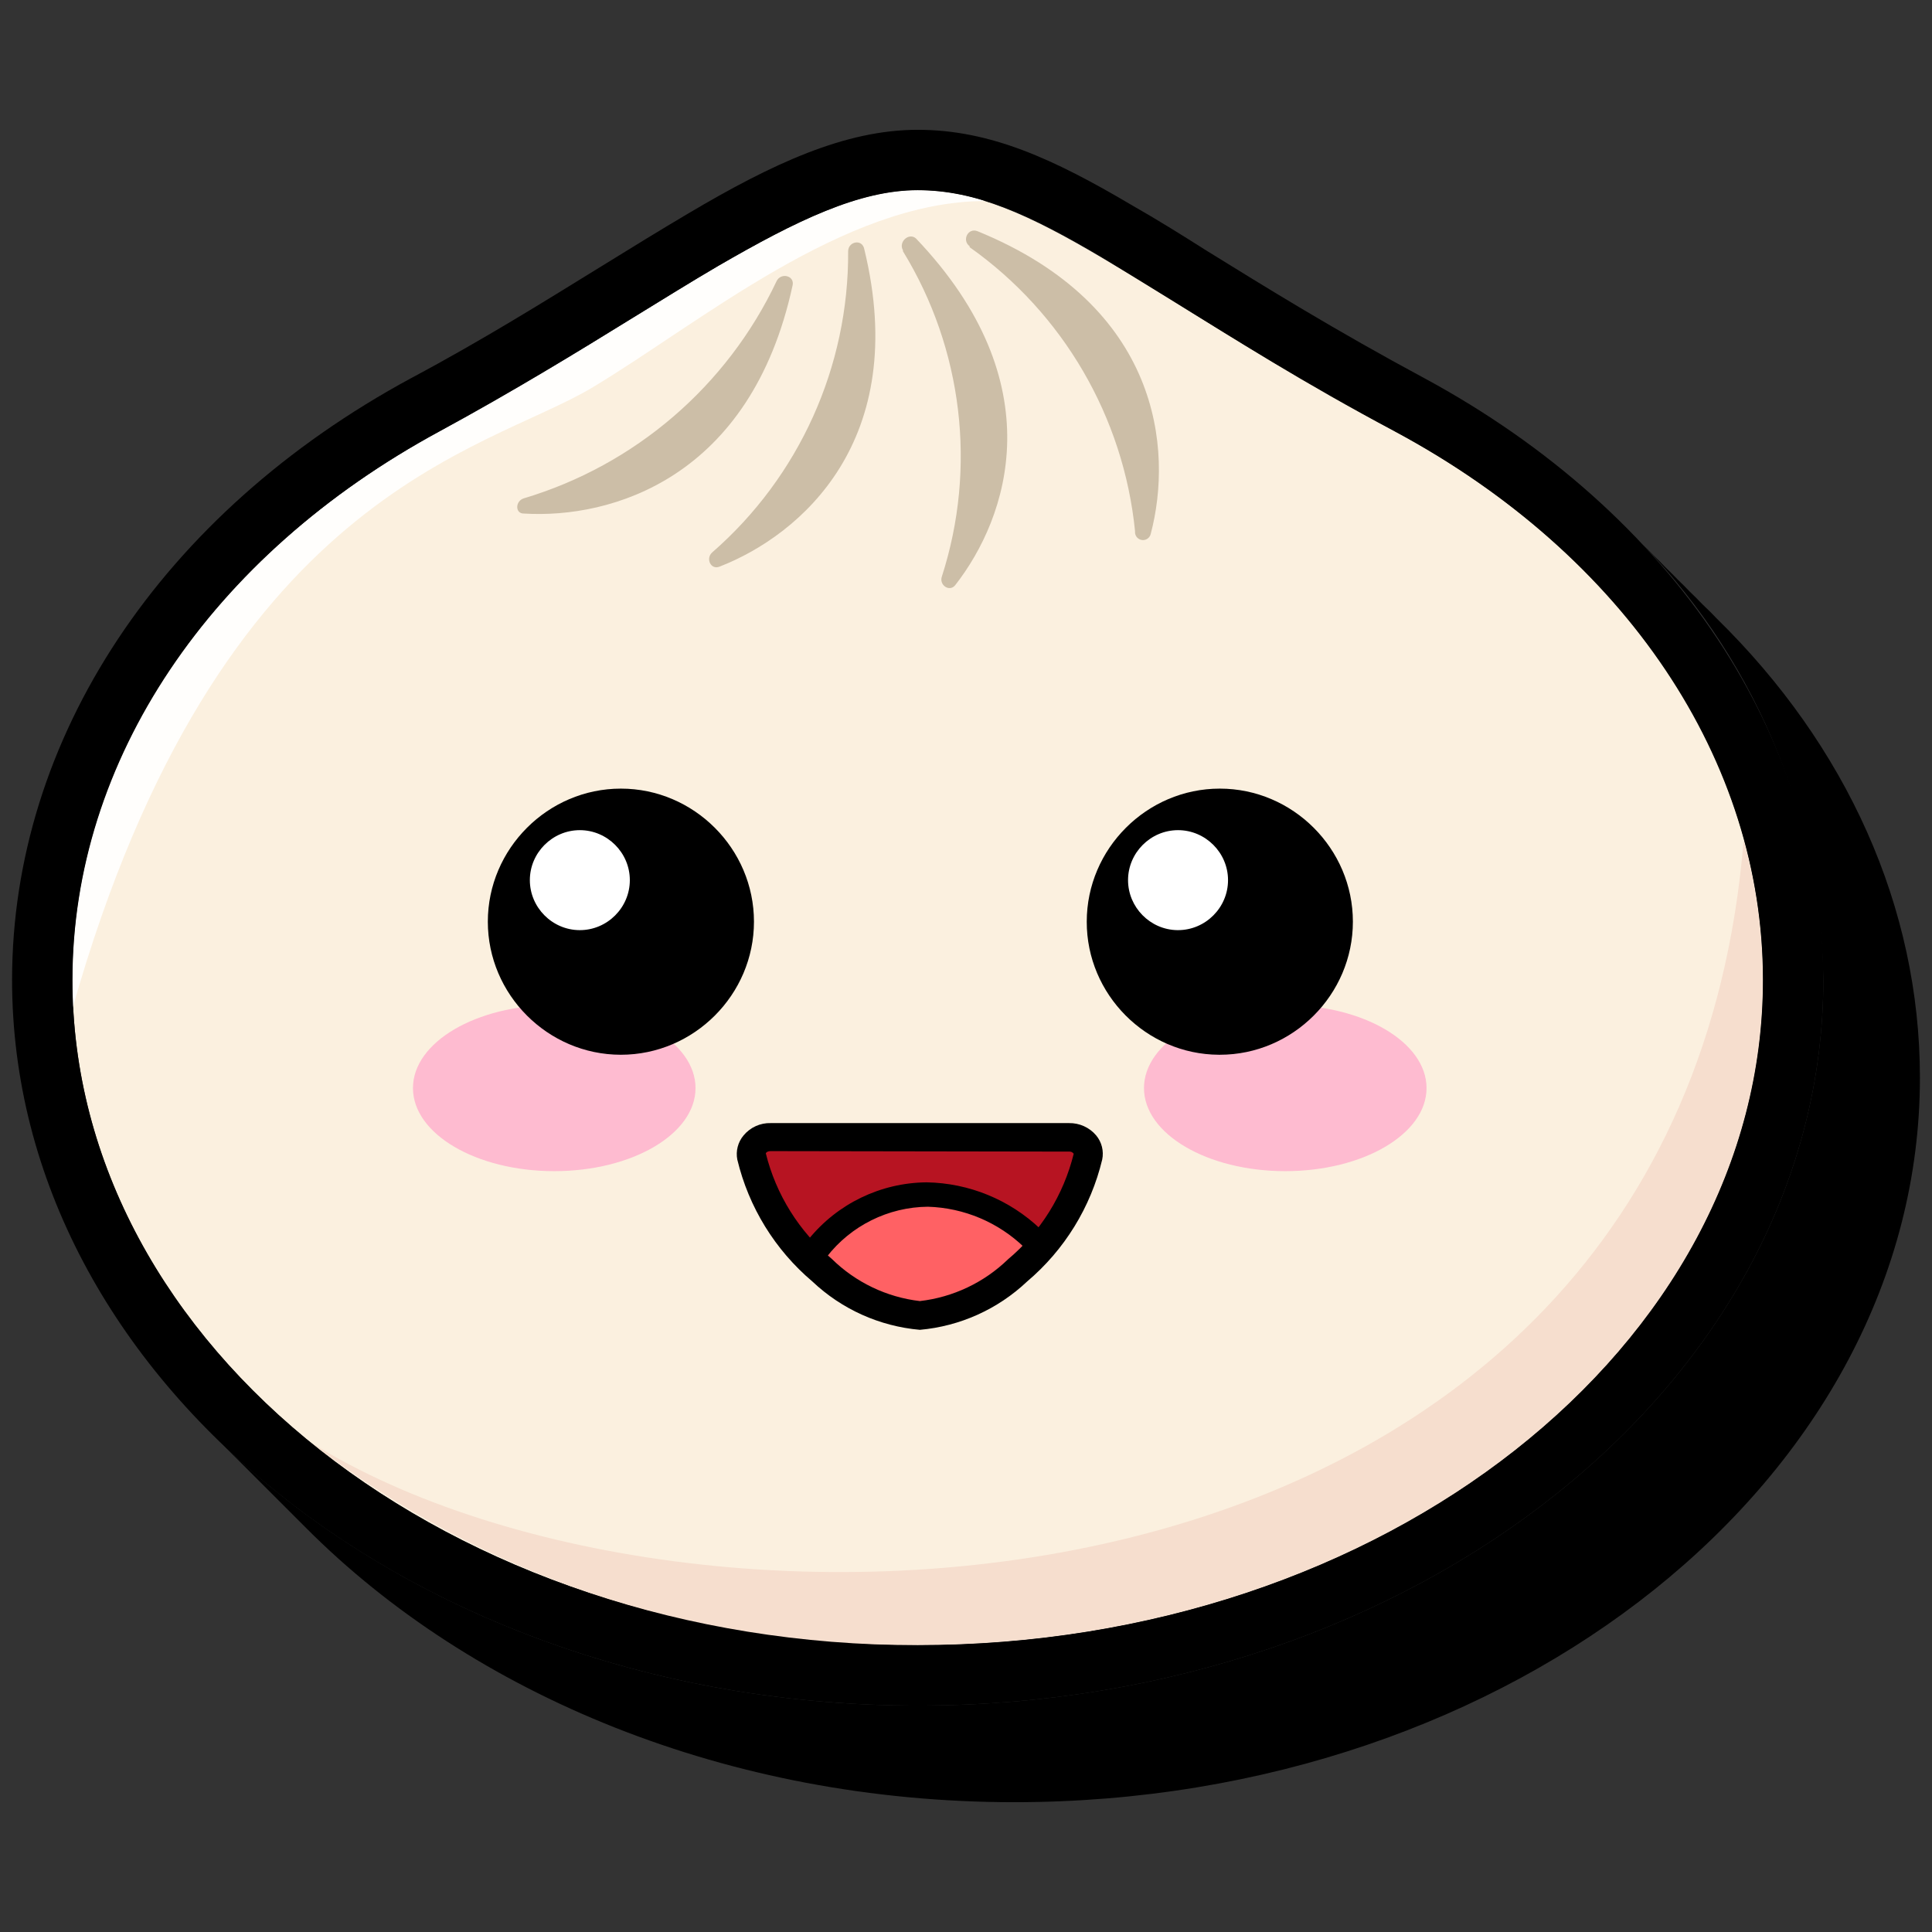
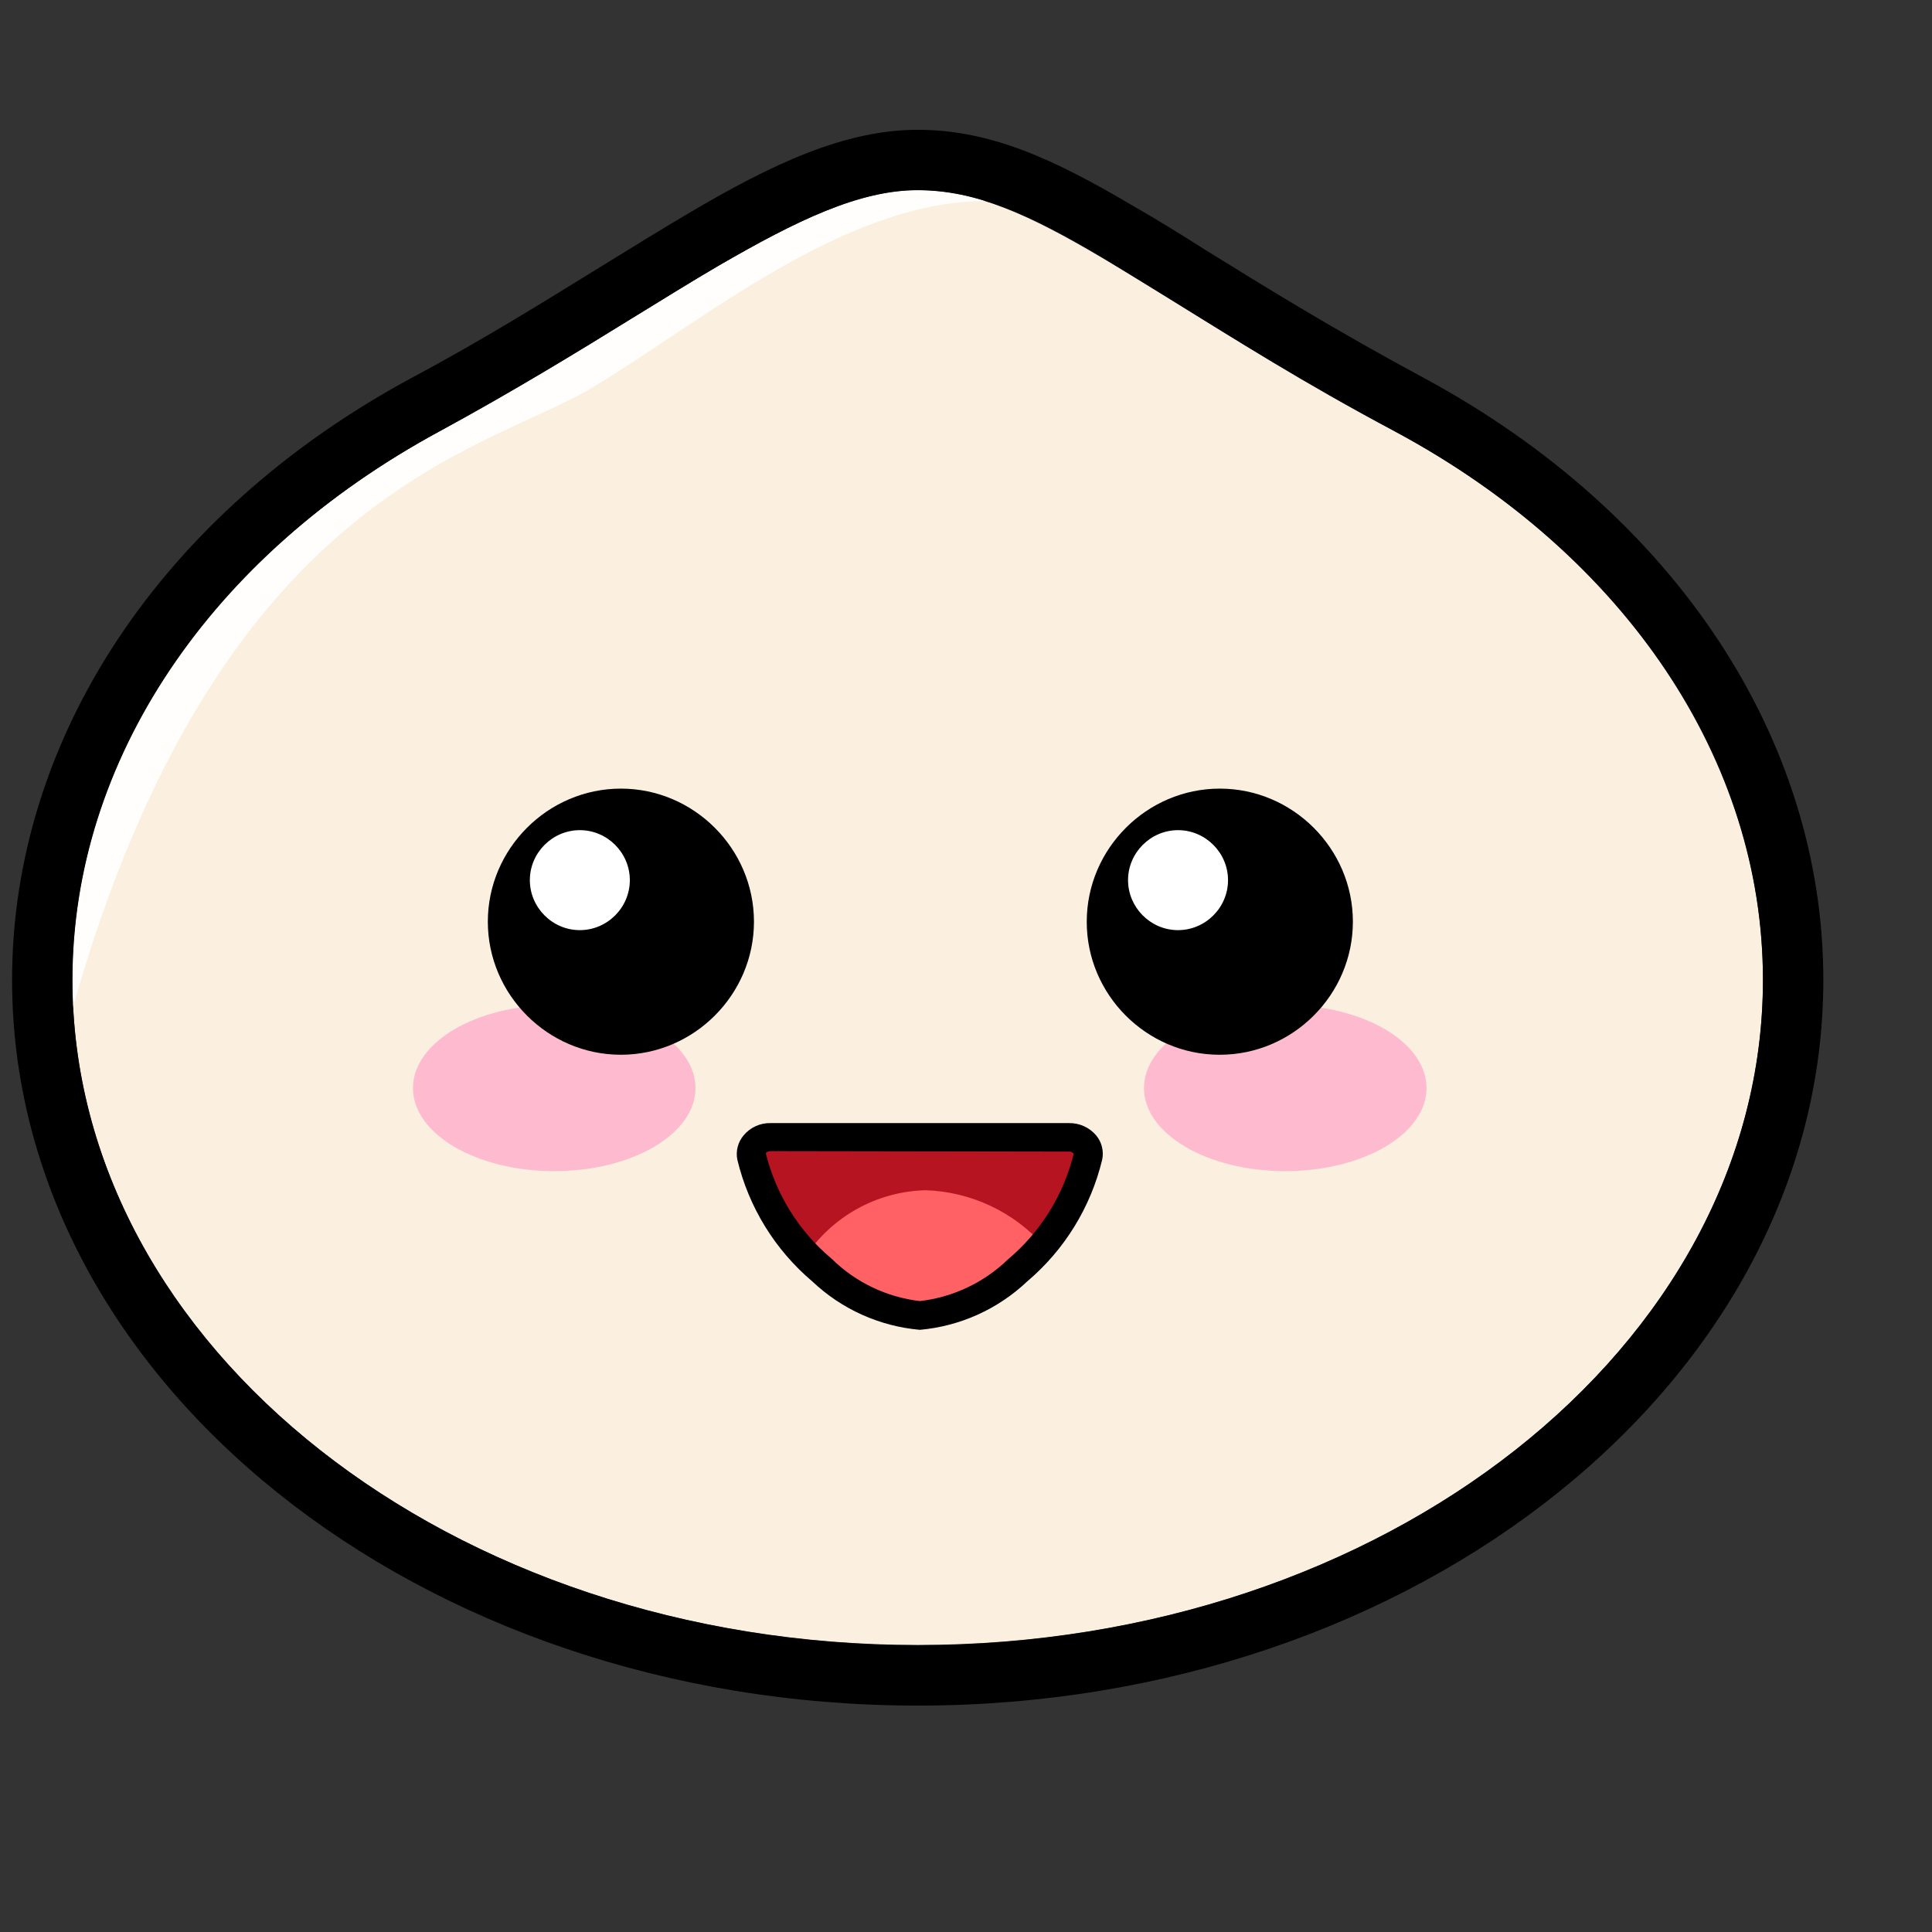
<svg xmlns="http://www.w3.org/2000/svg" width="100%" height="100%" viewBox="0 0 80 80" version="1.1" xml:space="preserve" style="fill-rule:evenodd;clip-rule:evenodd;stroke-linejoin:round;stroke-miterlimit:2;">
  <rect x="0" y="0" width="80" height="80" fill="#333333" stroke="none" />
  <g id="Artboard1" transform="matrix(1,0,0,1,0,9.334)">
-     <rect x="0" y="-9.334" width="80" height="80" style="fill:none;" />
    <g id="Shadow" transform="matrix(1,0,0,1,0,-4.459)">
-       <path d="M71.09,20.74C70.93,20.57 70.76,20.4 70.59,20.24C70.42,20.08 70.26,19.9 70.09,19.74C69.92,19.58 69.76,19.4 69.59,19.24C69.42,19.08 69.26,18.9 69.09,18.74C68.92,18.58 68.76,18.4 68.59,18.24C68.42,18.08 68.26,17.9 68.09,17.74C67.92,17.58 67.76,17.4 67.59,17.24C72.548,22.113 75.392,28.749 75.5,35.7C75.5,52.27 58.68,65.75 38,65.75C26.42,65.75 16.06,61.52 9.17,54.89L12.67,58.39C19.55,65.3 30.14,69.75 42,69.75C62.68,69.75 79.5,56.27 79.5,39.75C79.5,32.69 76.46,26 71.09,20.74Z" style="fill-rule:nonzero;" />
-     </g>
+       </g>
    <g id="Body" transform="matrix(1,0,0,1,0,0.666)">
      <g id="Background" transform="matrix(1,0,0,1,0,-5.125)">
        <path d="M73,35.7C73,50.91 57.33,63.24 38,63.24C18.67,63.24 3,50.91 3,35.7C3,26.27 9,17.94 18.22,13C27.44,8.06 33.18,3 38,3C42.82,3 46.94,7.13 57.78,13C67,17.94 73,26.27 73,35.7Z" style="fill:rgb(251,240,223);fill-rule:nonzero;" />
      </g>
      <g id="Bottom_Shadow" transform="matrix(1,0,0,1,0,-5.125)">
-         <path d="M73,35.7C72.995,33.746 72.726,31.802 72.2,29.92C69.47,63.22 28.85,64.82 12.88,54.86C20.058,60.423 28.92,63.38 38,63.24C57.3,63.24 73,50.89 73,35.7Z" style="fill:rgb(246,222,206);fill-rule:nonzero;" />
-       </g>
+         </g>
      <g id="Light_Shine" transform="matrix(1,0,0,1,0,-5.125)">
        <path d="M24.53,11.17C29,8.49 34.94,3.46 40.78,3.45C39.882,3.16 38.944,3.008 38,3C35.58,3 33,4.25 29.75,6.13C28.62,6.79 27.45,7.52 26.21,8.28C23.88,9.72 21.21,11.35 18.21,12.98C8.69,18.13 3,26.62 3,35.7L3,36.89C9.06,15.48 20.07,13.85 24.53,11.17Z" style="fill:rgb(255,254,252);fill-rule:nonzero;" />
      </g>
      <g id="Top" transform="matrix(1,0,0,1,0,-5.125)">
-         <path d="M35.12,5.53C35.148,10.305 33.091,14.863 29.49,18C29.21,18.25 29.43,18.73 29.79,18.59C33.16,17.28 37.71,13.36 35.79,5.45C35.71,5 35.12,5.12 35.12,5.53ZM37.39,5.53C39.865,9.568 40.453,14.493 39,19C38.88,19.35 39.31,19.65 39.55,19.36C41.74,16.56 43.65,11 37.93,5C37.64,4.74 37.19,5.14 37.39,5.49L37.39,5.53ZM40.15,5.36C44.025,8.103 46.525,12.396 47,17.12C46.998,17.133 46.998,17.146 46.998,17.159C46.998,17.34 47.147,17.489 47.328,17.489C47.482,17.489 47.617,17.381 47.65,17.23C48.57,13.74 48.05,7.79 40.48,4.7C40.08,4.54 39.82,5.08 40.15,5.32L40.15,5.36ZM21.69,15.76C26.297,14.384 30.107,11.108 32.16,6.76C32.34,6.4 32.91,6.54 32.82,6.94C31.09,14.94 25.3,16.61 21.7,16.39C21.32,16.4 21.33,15.87 21.69,15.76Z" style="fill:rgb(204,190,167);" />
-       </g>
+         </g>
      <g id="Outline" transform="matrix(1,0,0,1,0,-5.125)">
        <path d="M38,65.75C17.32,65.75 0.5,52.27 0.5,35.7C0.5,25.7 6.68,16.37 17.03,10.78C20.03,9.18 22.6,7.57 24.89,6.16C26.15,5.38 27.34,4.65 28.49,3.97C32,1.89 35,0.5 38,0.5C41,0.5 43.62,1.7 46.9,3.64C47.9,4.21 48.9,4.83 49.97,5.51C52.46,7.05 55.27,8.79 58.97,10.78C69.32,16.37 75.5,25.69 75.5,35.7C75.5,52.27 58.68,65.75 38,65.75ZM38,3C35.58,3 33,4.25 29.75,6.13C28.62,6.79 27.45,7.52 26.21,8.28C23.88,9.72 21.21,11.35 18.21,12.98C8.69,18.13 3,26.62 3,35.7C3,50.89 18.7,63.25 38,63.25C57.3,63.25 73,50.89 73,35.7C73,26.62 67.31,18.13 57.78,13C54,11 51.05,9.12 48.66,7.64C47.57,6.97 46.57,6.35 45.66,5.8C42.63,4 40.42,3 38,3Z" style="fill-rule:nonzero;" />
      </g>
    </g>
    <g id="Mouth" transform="matrix(1,0,0,1,0,0.666)">
      <g id="Background-2" transform="matrix(1,0,0,1,0,-5.125)">
        <path d="M45.05,43C44.601,44.84 43.578,46.49 42.13,47.71C41.043,48.764 39.635,49.426 38.13,49.59C36.58,49.452 35.122,48.788 34,47.71C32.567,46.484 31.558,44.835 31.12,43C31.116,42.968 31.114,42.937 31.114,42.905C31.114,42.51 31.439,42.185 31.834,42.185C31.863,42.185 31.891,42.187 31.92,42.19L44.26,42.19C44.285,42.187 44.311,42.186 44.336,42.186C44.731,42.186 45.056,42.511 45.056,42.906C45.056,42.937 45.054,42.969 45.05,43Z" style="fill:rgb(183,20,34);fill-rule:nonzero;" />
      </g>
      <g id="Tongue" transform="matrix(1,0,0,1,0,-5.125)">
        <path id="Background-3" d="M34,47.79C35.12,48.869 36.572,49.538 38.12,49.69C39.664,49.536 41.112,48.867 42.23,47.79C42.588,47.457 42.922,47.099 43.23,46.72C41.985,45.308 40.211,44.472 38.33,44.41C36.309,44.458 34.437,45.499 33.33,47.19C33.56,47.4 33.76,47.6 34,47.79Z" style="fill:rgb(255,97,100);fill-rule:nonzero;" />
        <g id="Outline-2" transform="matrix(1,0,0,1,0.07,0.173)">
-           <path d="M34.16,47C35.164,45.703 36.71,44.935 38.35,44.92C39.847,44.964 41.275,45.567 42.35,46.61C42.58,46.36 42.8,46.1 43.01,45.84C41.738,44.629 40.056,43.939 38.3,43.91C36.4,43.926 34.605,44.793 33.41,46.27C33.646,46.527 33.897,46.771 34.16,47Z" style="fill-rule:nonzero;" />
-         </g>
+           </g>
      </g>
      <g id="Outline-3" transform="matrix(1,0,0,1,0,-5.125)">
        <path d="M38.09,50.19C36.424,50.044 34.855,49.339 33.64,48.19C32.092,46.881 31.002,45.111 30.53,43.14C30.461,42.785 30.557,42.417 30.79,42.14C31.068,41.805 31.485,41.616 31.92,41.63L44.26,41.63C44.694,41.621 45.11,41.808 45.39,42.14C45.621,42.418 45.713,42.786 45.64,43.14C45.168,45.111 44.078,46.881 42.53,48.19C41.317,49.337 39.753,50.042 38.09,50.19ZM31.92,42.79C31.76,42.79 31.72,42.86 31.71,42.88C32.133,44.589 33.089,46.12 34.44,47.25C35.428,48.223 36.713,48.839 38.09,49C39.464,48.841 40.747,48.233 41.74,47.27C43.087,46.139 44.039,44.608 44.46,42.9C44.416,42.835 44.338,42.8 44.26,42.81L31.92,42.79Z" style="fill-rule:nonzero;" />
      </g>
    </g>
    <g id="Face" transform="matrix(1,0,0,1,0,0.666)">
      <g id="Right_Blush" transform="matrix(1,0,0,1,0,-5.125)">
        <ellipse cx="53.22" cy="40.18" rx="5.85" ry="3.44" style="fill:rgb(254,187,208);" />
      </g>
      <g id="Left_Bluch" transform="matrix(1,0,0,1,0,-5.125)">
        <ellipse cx="22.95" cy="40.18" rx="5.85" ry="3.44" style="fill:rgb(254,187,208);" />
      </g>
      <g id="Eyes" transform="matrix(1,0,0,1,0,-5.125)">
        <path d="M25.7,38.8C25.703,38.8 25.707,38.8 25.71,38.8C28.733,38.8 31.22,36.313 31.22,33.29C31.22,30.267 28.733,27.78 25.71,27.78C22.687,27.78 20.2,30.267 20.2,33.29C20.2,36.309 22.681,38.795 25.7,38.8ZM50.47,38.8C50.483,38.8 50.497,38.8 50.51,38.8C53.533,38.8 56.02,36.313 56.02,33.29C56.02,30.267 53.533,27.78 50.51,27.78C47.487,27.78 45,30.267 45,33.29C44.994,36.3 47.46,38.784 50.47,38.8Z" />
      </g>
      <g id="Iris" transform="matrix(1,0,0,1,0,-5.125)">
        <path d="M24,33.64C24.003,33.64 24.007,33.64 24.01,33.64C25.146,33.64 26.08,32.706 26.08,31.57C26.08,30.434 25.146,29.5 24.01,29.5C22.874,29.5 21.94,30.434 21.94,31.57C21.94,32.702 22.868,33.635 24,33.64ZM48.75,33.64C48.75,33.64 48.777,33.64 48.78,33.64C49.916,33.64 50.85,32.706 50.85,31.57C50.85,30.434 49.916,29.5 48.78,29.5C47.644,29.5 46.71,30.434 46.71,31.57C46.71,32.694 47.626,33.624 48.75,33.64Z" style="fill:white;" />
      </g>
    </g>
  </g>
</svg>